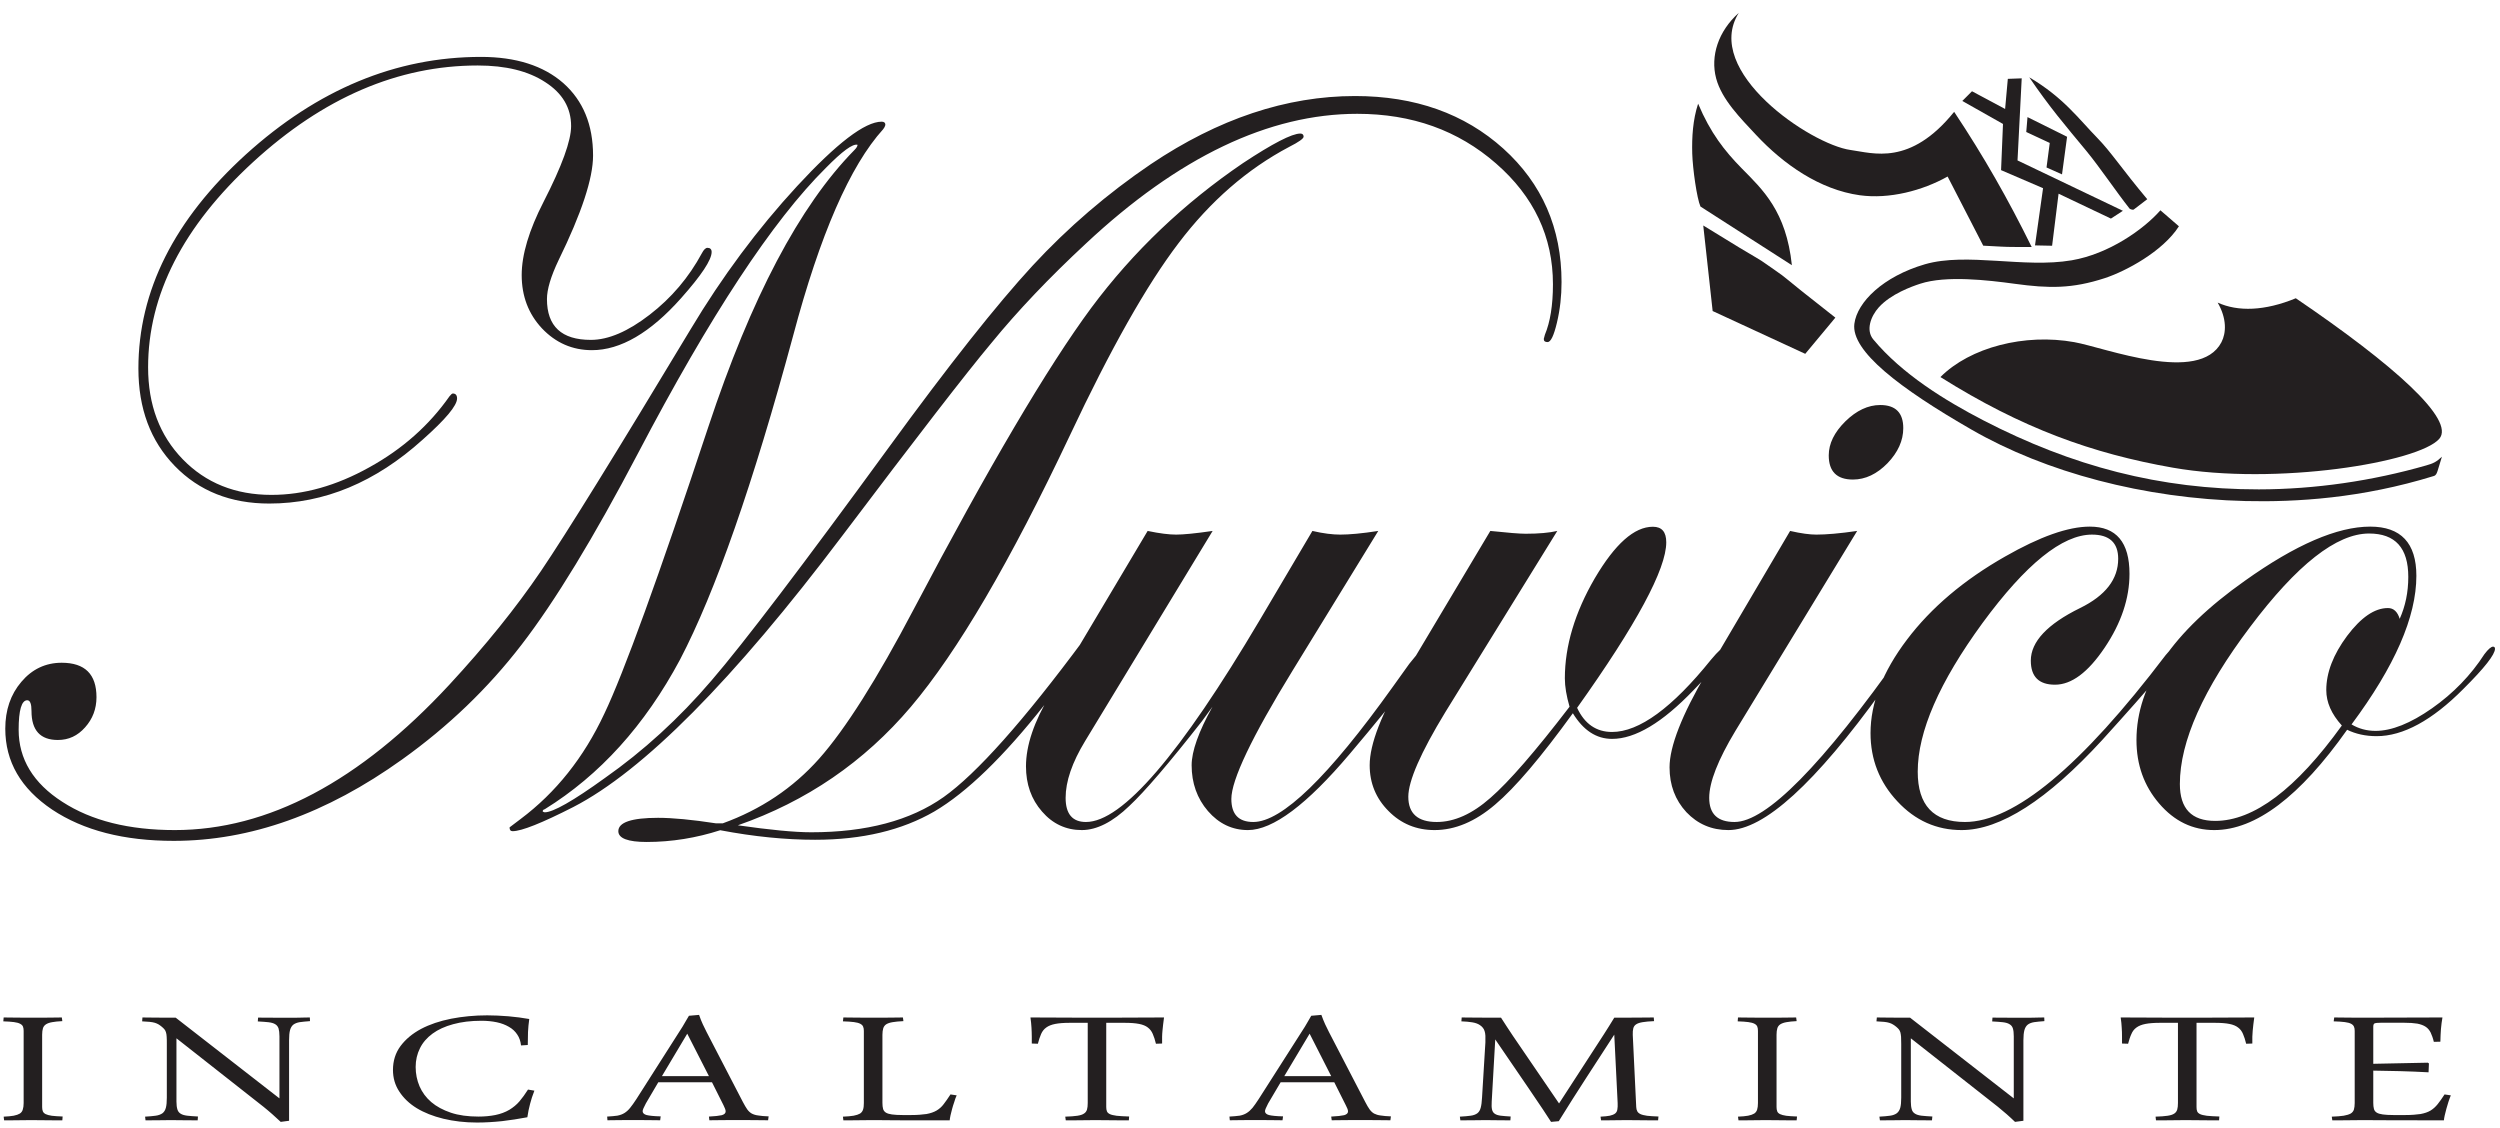
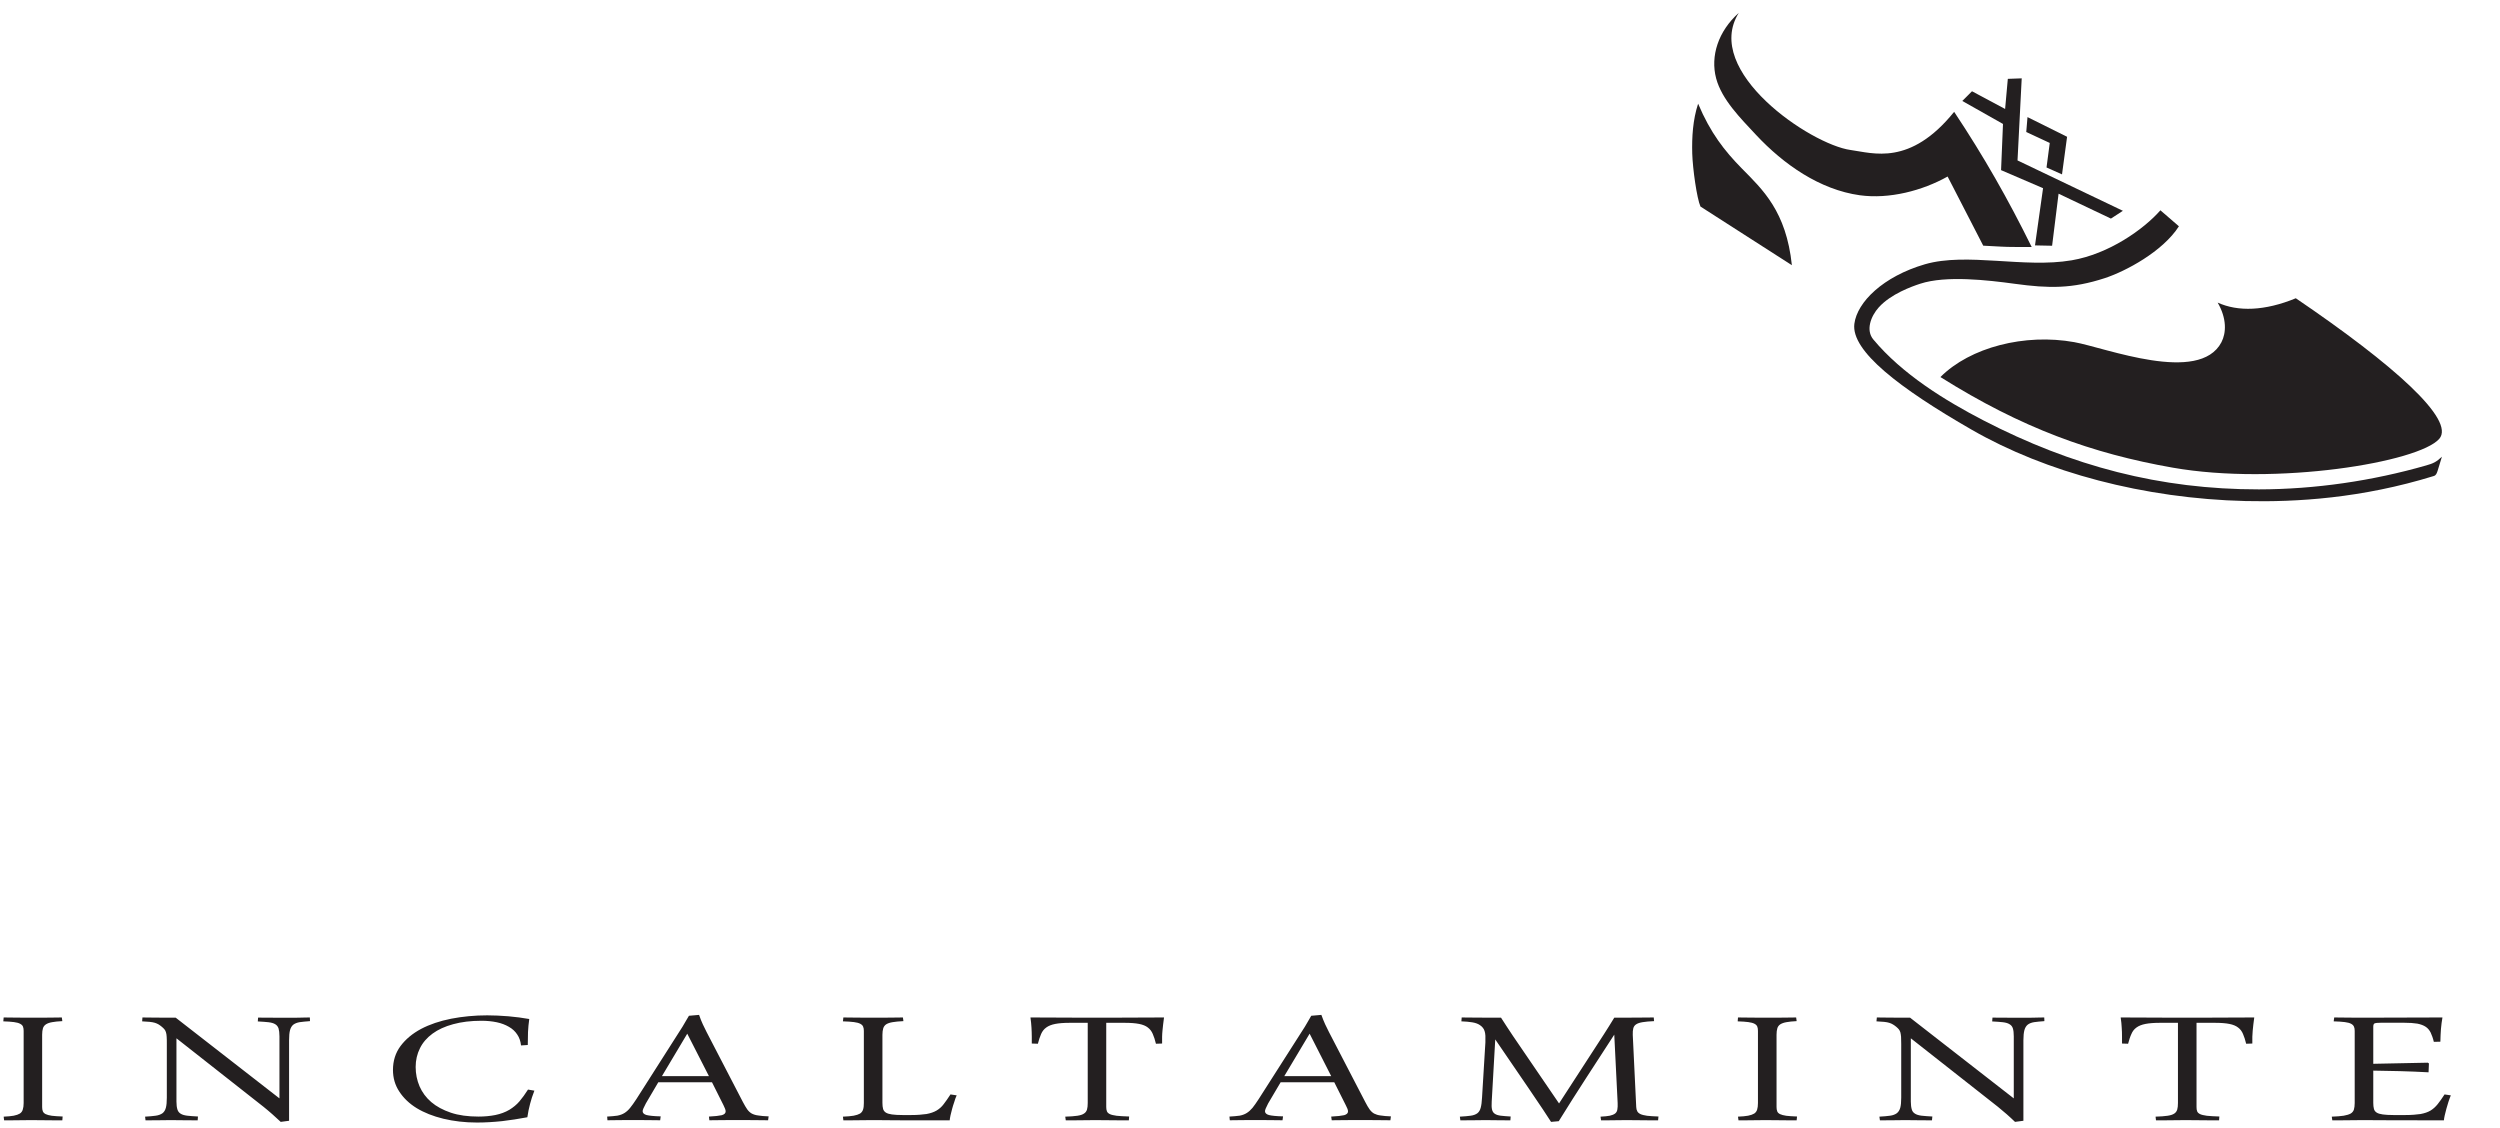
<svg xmlns="http://www.w3.org/2000/svg" width="133pt" height="60pt" viewBox="0 0 133 60" version="1.1">
  <g id="surface1">
-     <path style=" stroke:none;fill-rule:evenodd;fill:rgb(13.699%,12.199%,12.5%);fill-opacity:1;" d="M 90.613 11.996 L 91.113 16.547 L 96.039 18.824 L 97.641 16.898 C 94.246 14.246 95.43 15.074 94.246 14.246 C 93.098 13.445 94.246 14.246 90.613 11.996 " />
    <path style=" stroke:none;fill-rule:evenodd;fill:rgb(13.699%,12.199%,12.5%);fill-opacity:1;" d="M 95.328 14.109 L 90.465 10.988 C 90.273 10.559 90.051 8.98 90.027 8.164 C 90.004 7.297 90.059 6.371 90.34 5.516 C 90.996 7.074 91.746 8.027 92.664 8.961 C 93.773 10.086 95.027 11.238 95.328 14.109 " />
    <path style=" stroke:none;fill-rule:evenodd;fill:rgb(13.699%,12.199%,12.5%);fill-opacity:1;" d="M 103.23 20.059 C 107.562 22.781 111.301 24.125 115.586 24.879 C 121.09 25.848 128.684 24.598 129.77 23.344 C 130.637 22.34 127.359 19.414 122.137 15.867 C 120.488 16.547 119.059 16.59 117.98 16.098 C 118.469 16.945 118.441 17.703 118.18 18.207 C 117 20.461 112.012 18.5 110.355 18.203 C 107.723 17.727 104.812 18.473 103.23 20.059 " />
    <path style=" stroke:none;fill-rule:evenodd;fill:rgb(13.699%,12.199%,12.5%);fill-opacity:1;" d="M 114.934 11.188 L 115.918 12.039 C 115.059 13.383 113.082 14.434 111.973 14.797 C 110.238 15.363 109.008 15.348 107.184 15.098 C 105.746 14.902 103.531 14.645 102.156 15.094 C 101.691 15.246 100.602 15.637 99.957 16.344 C 99.516 16.832 99.254 17.574 99.66 18.059 C 101.191 19.898 103.473 21.305 105.508 22.359 C 110.227 24.801 114.914 26.039 120.172 26.035 C 123.168 26.031 126.215 25.582 129.07 24.762 C 129.449 24.656 129.617 24.574 129.91 24.297 L 129.676 25.062 C 129.633 25.184 129.598 25.289 129.477 25.324 C 125.645 26.508 122.172 26.719 119.465 26.656 C 114.062 26.523 108.844 25.133 104.898 22.863 C 101.039 20.645 98.469 18.668 98.652 17.227 C 98.801 16.066 100.188 14.707 102.406 14.059 C 104.633 13.414 107.676 14.281 110.215 13.848 C 112.188 13.512 114.039 12.207 114.934 11.188 " />
-     <path style=" stroke:none;fill-rule:evenodd;fill:rgb(13.699%,12.199%,12.5%);fill-opacity:1;" d="M 114.234 10.598 L 113.508 11.152 C 113.473 11.176 113.316 11.129 113.293 11.098 C 112.562 10.172 111.73 8.926 110.992 8.027 C 109.855 6.652 109.062 5.734 107.957 4.113 C 109.781 5.191 110.582 6.32 111.59 7.352 C 112.32 8.102 112.887 8.992 114.234 10.598 " />
    <path style=" stroke:none;fill-rule:evenodd;fill:rgb(13.699%,12.199%,12.5%);fill-opacity:1;" d="M 92.504 0.684 C 90.562 3.785 96.32 7.688 98.453 7.98 C 99.641 8.141 101.613 8.855 103.961 5.949 C 105.539 8.324 106.824 10.582 108.086 13.141 C 106.734 13.133 107.172 13.145 106.77 13.133 C 106.359 13.121 106.77 13.133 105.508 13.07 L 103.613 9.391 C 102.277 10.141 100.516 10.605 98.938 10.387 C 96.816 10.09 94.895 8.754 93.418 7.172 C 92.598 6.289 91.598 5.301 91.297 4.164 C 90.988 2.992 91.402 1.668 92.504 0.684 " />
    <path style=" stroke:none;fill-rule:evenodd;fill:rgb(13.699%,12.199%,12.5%);fill-opacity:1;" d="M 107.555 4.168 L 107.332 8.535 L 112.938 11.215 L 112.301 11.629 L 109.516 10.305 L 109.172 13.074 L 108.262 13.055 L 108.691 10.012 L 106.457 9.051 L 106.559 6.594 L 104.395 5.371 L 104.91 4.855 L 106.672 5.797 L 106.816 4.195 L 107.555 4.168 " />
    <path style=" stroke:none;fill-rule:evenodd;fill:rgb(13.699%,12.199%,12.5%);fill-opacity:1;" d="M 107.797 7.023 L 107.863 6.23 L 109.969 7.277 L 109.699 9.277 L 108.875 8.91 L 109.047 7.605 L 107.797 7.023 " />
-     <path style=" stroke:none;fill-rule:nonzero;fill:rgb(13.699%,12.199%,12.5%);fill-opacity:1;" d="M 69.352 7.273 C 69.352 7.371 69.098 7.555 68.582 7.816 C 66.352 8.996 64.395 10.699 62.703 12.93 C 61.008 15.152 59.078 18.57 56.918 23.164 C 53.754 29.863 50.938 34.676 48.457 37.605 C 45.973 40.535 42.906 42.633 39.254 43.906 C 40.949 44.148 42.254 44.277 43.156 44.277 C 46.09 44.277 48.434 43.652 50.199 42.406 C 51.953 41.16 54.445 38.367 57.656 34.031 C 57.863 33.77 58.027 33.633 58.145 33.633 C 58.211 33.652 58.25 33.711 58.25 33.797 C 58.25 33.992 57.355 35.219 55.574 37.488 C 53.383 40.266 51.434 42.152 49.711 43.168 C 47.988 44.168 45.875 44.676 43.363 44.676 C 41.805 44.676 40.121 44.512 38.316 44.168 C 37.043 44.578 35.738 44.793 34.402 44.793 C 33.402 44.793 32.895 44.598 32.895 44.219 C 32.895 43.75 33.594 43.508 35.008 43.508 C 35.785 43.508 36.809 43.605 38.086 43.801 L 38.453 43.801 C 40.469 43.07 42.184 41.93 43.578 40.363 C 44.977 38.785 46.652 36.137 48.609 32.414 C 52.586 24.859 55.738 19.512 58.055 16.379 C 60.297 13.367 62.992 10.809 66.129 8.676 C 67.707 7.633 68.73 7.105 69.176 7.105 C 69.293 7.105 69.352 7.164 69.352 7.273 Z M 83.074 15.004 C 83.074 15.754 82.996 16.465 82.828 17.168 C 82.664 17.859 82.5 18.199 82.332 18.199 C 82.195 18.199 82.129 18.148 82.129 18.031 C 82.148 17.957 82.168 17.879 82.188 17.809 C 82.469 17.137 82.617 16.242 82.617 15.121 C 82.617 12.598 81.602 10.449 79.586 8.695 C 77.57 6.934 75.117 6.055 72.207 6.055 C 67.504 6.055 62.691 8.355 57.766 12.961 C 55.828 14.762 54.152 16.523 52.75 18.238 C 51.395 19.855 48.758 23.273 44.812 28.5 C 39 36.203 34.219 41.016 30.5 42.934 C 28.824 43.789 27.742 44.219 27.273 44.219 C 27.156 44.219 27.109 44.148 27.109 44.016 C 27.121 44.004 27.324 43.848 27.703 43.566 C 29.562 42.172 31.055 40.312 32.152 37.965 C 33.176 35.824 35.027 30.73 37.684 22.707 C 39.953 15.863 42.535 10.953 45.445 7.992 C 45.562 7.875 45.621 7.781 45.621 7.703 C 45.367 7.633 44.812 8.043 43.938 8.93 C 41.102 11.742 37.773 16.805 33.945 24.109 C 31.59 28.598 29.523 31.996 27.742 34.305 C 25.961 36.621 23.848 38.648 21.395 40.402 C 17.363 43.293 13.312 44.734 9.242 44.734 C 6.594 44.734 4.441 44.18 2.773 43.07 C 1.109 41.949 0.281 40.52 0.281 38.766 C 0.281 37.781 0.562 36.945 1.137 36.273 C 1.703 35.602 2.426 35.258 3.281 35.258 C 4.52 35.258 5.133 35.871 5.133 37.09 C 5.133 37.715 4.926 38.25 4.527 38.695 C 4.129 39.145 3.652 39.367 3.078 39.367 C 2.141 39.367 1.676 38.852 1.676 37.832 C 1.676 37.449 1.605 37.254 1.449 37.254 C 1.148 37.254 0.992 37.781 0.992 38.824 C 0.992 40.383 1.773 41.668 3.32 42.66 C 4.867 43.664 6.863 44.16 9.301 44.16 C 14.254 44.16 19.133 41.578 23.906 36.426 C 25.824 34.352 27.449 32.34 28.785 30.371 C 30.117 28.402 32.77 24.117 36.742 17.516 C 38.414 14.723 40.305 12.18 42.406 9.902 C 44.512 7.625 46.012 6.473 46.906 6.473 C 47.035 6.473 47.102 6.531 47.102 6.648 C 47.082 6.727 47.043 6.805 46.984 6.875 C 45.223 8.82 43.625 12.48 42.195 17.859 C 40.062 25.754 38.055 31.5 36.176 35.094 C 34.305 38.59 31.91 41.238 28.98 43.051 C 28.902 43.07 28.871 43.109 28.871 43.168 C 28.891 43.188 28.922 43.207 28.98 43.215 C 29.418 43.215 30.488 42.613 32.172 41.395 C 34.227 39.953 36.129 38.219 37.852 36.203 C 39.586 34.188 42.719 30.059 47.266 23.828 C 50.48 19.414 53.043 16.184 54.93 14.137 C 56.82 12.094 58.922 10.293 61.223 8.734 C 64.816 6.32 68.438 5.109 72.09 5.109 C 75.281 5.109 77.91 6.047 79.977 7.906 C 82.039 9.766 83.074 12.141 83.074 15.004 Z M 37.859 13.406 C 37.859 13.828 37.316 14.645 36.234 15.863 C 34.598 17.703 33.012 18.629 31.492 18.629 C 30.449 18.629 29.562 18.238 28.832 17.469 C 28.113 16.699 27.754 15.754 27.754 14.633 C 27.754 13.555 28.141 12.25 28.922 10.73 C 29.895 8.832 30.383 7.488 30.383 6.707 C 30.383 5.734 29.922 4.957 29.008 4.371 C 28.102 3.777 26.906 3.484 25.414 3.484 C 21.18 3.484 17.195 5.199 13.469 8.617 C 9.738 12.043 7.879 15.688 7.879 19.543 C 7.879 21.539 8.492 23.164 9.719 24.43 C 10.945 25.695 12.523 26.328 14.441 26.328 C 16.156 26.328 17.887 25.844 19.652 24.859 C 21.414 23.887 22.836 22.621 23.914 21.082 C 23.992 20.984 24.051 20.934 24.09 20.934 C 24.238 20.934 24.316 21.023 24.316 21.199 C 24.316 21.578 23.703 22.309 22.484 23.391 C 19.973 25.656 17.254 26.789 14.324 26.789 C 12.27 26.789 10.594 26.125 9.301 24.793 C 8.004 23.457 7.363 21.734 7.363 19.602 C 7.363 15.473 9.27 11.684 13.078 8.219 C 16.895 4.762 21.062 3.027 25.59 3.027 C 27.449 3.027 28.91 3.496 29.965 4.418 C 31.023 5.355 31.551 6.641 31.551 8.277 C 31.551 9.492 30.938 11.344 29.719 13.836 C 29.301 14.711 29.098 15.402 29.098 15.91 C 29.098 17.359 29.875 18.082 31.434 18.082 C 32.367 18.082 33.41 17.633 34.559 16.746 C 35.719 15.852 36.645 14.762 37.344 13.465 C 37.441 13.281 37.539 13.184 37.637 13.184 C 37.781 13.184 37.859 13.262 37.859 13.406 Z M 75.945 34.566 C 75.945 35.008 74.562 36.855 71.805 40.109 C 69.527 42.805 67.715 44.16 66.391 44.16 C 65.555 44.16 64.844 43.82 64.262 43.148 C 63.684 42.477 63.395 41.656 63.395 40.711 C 63.395 39.973 63.762 38.93 64.504 37.598 L 63.938 38.375 C 62.184 40.613 60.898 42.113 60.082 42.875 C 59.195 43.73 58.348 44.16 57.551 44.16 C 56.711 44.16 56 43.828 55.438 43.176 C 54.863 42.523 54.582 41.715 54.582 40.77 C 54.582 39.66 55.008 38.395 55.863 36.973 L 61.055 28.246 C 61.707 28.383 62.203 28.441 62.574 28.441 C 62.934 28.441 63.578 28.383 64.512 28.246 L 57.727 39.426 C 57.035 40.566 56.691 41.57 56.691 42.445 C 56.691 43.305 57.055 43.73 57.773 43.73 C 59.703 43.73 62.781 40.148 67.023 32.98 L 69.82 28.246 C 70.402 28.383 70.902 28.441 71.301 28.441 C 71.777 28.441 72.449 28.383 73.324 28.246 L 68.758 35.688 C 66.586 39.223 65.508 41.5 65.508 42.504 C 65.508 43.324 65.895 43.73 66.676 43.73 C 68.195 43.73 70.668 41.336 74.094 36.543 L 74.973 35.316 L 75.488 34.684 C 75.586 34.5 75.684 34.402 75.781 34.402 C 75.887 34.402 75.945 34.461 75.945 34.566 Z M 91.887 34.52 C 91.887 34.754 91.293 35.484 90.094 36.719 C 88.438 38.445 86.996 39.309 85.762 39.309 C 84.922 39.309 84.23 38.852 83.676 37.945 C 81.98 40.285 80.609 41.902 79.539 42.805 C 78.477 43.711 77.406 44.16 76.316 44.16 C 75.352 44.16 74.531 43.82 73.871 43.148 C 73.199 42.477 72.867 41.656 72.867 40.711 C 72.867 39.582 73.5 37.957 74.777 35.805 L 79.285 28.246 C 80.219 28.344 80.844 28.395 81.164 28.395 C 81.867 28.395 82.43 28.344 82.848 28.246 L 76.891 37.887 C 75.574 40.051 74.922 41.551 74.922 42.387 C 74.922 43.281 75.43 43.73 76.434 43.73 C 77.367 43.73 78.32 43.305 79.293 42.445 C 80.277 41.59 81.68 39.973 83.5 37.598 C 83.336 37.031 83.25 36.527 83.25 36.086 C 83.25 34.363 83.785 32.582 84.844 30.762 C 85.918 28.941 86.938 28.023 87.934 28.023 C 88.41 28.023 88.645 28.297 88.645 28.852 C 88.645 30.273 87.066 33.215 83.902 37.656 C 84.301 38.512 84.922 38.941 85.762 38.941 C 87.203 38.941 88.965 37.656 91.027 35.094 C 91.41 34.637 91.66 34.41 91.777 34.41 C 91.848 34.41 91.887 34.453 91.887 34.52 Z M 101.254 22.777 C 101.254 23.438 100.973 24.062 100.414 24.645 C 99.852 25.219 99.238 25.512 98.574 25.512 C 97.719 25.512 97.289 25.082 97.289 24.227 C 97.289 23.602 97.582 23 98.176 22.414 C 98.762 21.84 99.383 21.547 100.027 21.547 C 100.844 21.547 101.254 21.957 101.254 22.777 Z M 101.652 34.566 C 101.633 34.625 101.535 34.781 101.371 35.027 L 100.145 36.711 C 96.57 41.676 93.844 44.16 91.953 44.16 C 91.059 44.16 90.316 43.84 89.715 43.207 C 89.121 42.562 88.82 41.773 88.82 40.82 C 88.82 39.719 89.469 38.043 90.785 35.805 L 95.234 28.246 C 95.828 28.383 96.289 28.441 96.629 28.441 C 97.145 28.441 97.863 28.383 98.801 28.246 L 92.324 38.883 C 91.398 40.422 90.93 41.609 90.93 42.445 C 90.93 43.305 91.379 43.73 92.277 43.73 C 93.961 43.73 96.941 40.711 101.195 34.684 C 101.293 34.5 101.391 34.402 101.488 34.402 C 101.594 34.402 101.652 34.461 101.652 34.566 Z M 115.859 34.566 C 115.859 34.82 114.516 36.418 111.84 39.367 C 108.906 42.562 106.414 44.16 104.359 44.16 C 103.027 44.16 101.887 43.652 100.941 42.633 C 99.988 41.617 99.512 40.402 99.512 39 C 99.512 37.402 100.152 35.746 101.449 34.031 C 102.742 32.32 104.488 30.848 106.668 29.609 C 108.52 28.551 110.02 28.016 111.176 28.016 C 112.59 28.016 113.289 28.852 113.289 30.527 C 113.289 31.832 112.852 33.145 111.965 34.461 C 111.078 35.777 110.203 36.426 109.324 36.426 C 108.469 36.426 108.039 36 108.039 35.145 C 108.039 34.141 108.918 33.203 110.66 32.348 C 112.016 31.684 112.688 30.809 112.688 29.727 C 112.688 28.871 112.219 28.441 111.293 28.441 C 109.715 28.441 107.77 30.012 105.469 33.145 C 103.172 36.293 102.023 38.922 102.023 41.055 C 102.023 42.836 102.859 43.73 104.535 43.73 C 107.156 43.73 110.719 40.77 115.207 34.859 C 115.449 34.559 115.637 34.402 115.754 34.402 C 115.82 34.422 115.859 34.48 115.859 34.566 Z M 132.734 34.512 C 132.734 34.82 132.18 35.531 131.051 36.652 C 129.387 38.328 127.84 39.164 126.438 39.164 C 125.844 39.164 125.324 39.047 124.867 38.824 C 122.355 42.379 120 44.16 117.797 44.16 C 116.648 44.16 115.676 43.691 114.867 42.746 C 114.059 41.805 113.66 40.684 113.66 39.367 C 113.66 36.438 115.578 33.613 119.426 30.898 C 122.121 28.977 124.344 28.016 126.094 28.016 C 127.73 28.016 128.551 28.891 128.551 30.633 C 128.551 32.824 127.398 35.453 125.102 38.539 C 125.48 38.766 125.91 38.883 126.379 38.883 C 127.234 38.883 128.238 38.484 129.379 37.684 C 130.516 36.887 131.449 35.922 132.172 34.801 C 132.375 34.531 132.531 34.402 132.629 34.402 C 132.695 34.402 132.734 34.441 132.734 34.512 Z M 128.121 30.691 C 128.121 29.152 127.43 28.383 126.035 28.383 C 124.305 28.383 122.199 30.039 119.707 33.352 C 117.215 36.652 115.969 39.445 115.969 41.707 C 115.969 43.02 116.59 43.672 117.848 43.672 C 119.902 43.672 122.152 41.977 124.586 38.598 C 124.031 37.984 123.758 37.363 123.758 36.711 C 123.758 35.785 124.129 34.82 124.867 33.828 C 125.609 32.844 126.328 32.348 127.039 32.348 C 127.34 32.348 127.547 32.543 127.664 32.922 C 127.965 32.25 128.121 31.512 128.121 30.691 " />
    <path style=" stroke:none;fill-rule:nonzero;fill:rgb(13.699%,12.199%,12.5%);fill-opacity:1;" d="M 0.195 59.406 C 0.414 59.398 0.594 59.379 0.73 59.355 C 0.871 59.328 0.977 59.289 1.055 59.242 C 1.133 59.191 1.188 59.117 1.211 59.031 C 1.242 58.941 1.258 58.824 1.258 58.68 L 1.258 54.844 C 1.258 54.75 1.246 54.676 1.223 54.617 C 1.199 54.555 1.148 54.504 1.07 54.465 C 0.996 54.422 0.883 54.395 0.742 54.375 C 0.598 54.355 0.41 54.344 0.176 54.336 L 0.195 54.129 C 0.285 54.129 0.395 54.133 0.527 54.133 C 0.66 54.137 0.801 54.137 0.949 54.137 C 1.102 54.137 1.258 54.137 1.414 54.141 C 1.574 54.141 1.719 54.141 1.855 54.141 C 1.965 54.141 2.09 54.141 2.223 54.141 C 2.355 54.137 2.488 54.137 2.621 54.137 C 2.754 54.137 2.875 54.137 2.992 54.133 C 3.109 54.133 3.211 54.129 3.289 54.129 L 3.316 54.324 C 3.094 54.336 2.91 54.352 2.777 54.379 C 2.637 54.402 2.531 54.441 2.449 54.492 C 2.371 54.543 2.312 54.613 2.285 54.703 C 2.258 54.793 2.242 54.906 2.242 55.047 L 2.242 58.891 C 2.242 58.98 2.254 59.059 2.277 59.117 C 2.301 59.18 2.352 59.23 2.426 59.27 C 2.504 59.309 2.613 59.336 2.758 59.359 C 2.902 59.375 3.094 59.391 3.332 59.398 L 3.316 59.602 C 3.223 59.602 3.109 59.602 2.977 59.602 C 2.84 59.598 2.695 59.598 2.543 59.598 C 2.395 59.598 2.242 59.598 2.09 59.594 C 1.934 59.594 1.789 59.59 1.652 59.59 C 1.539 59.59 1.414 59.594 1.281 59.594 C 1.152 59.598 1.02 59.598 0.887 59.598 C 0.754 59.598 0.633 59.598 0.516 59.602 C 0.398 59.602 0.297 59.602 0.219 59.602 Z M 14.934 59.684 C 14.785 59.543 14.637 59.406 14.488 59.277 C 14.34 59.145 14.18 59.012 14.016 58.879 L 9.387 55.238 L 9.387 58.605 C 9.387 58.781 9.406 58.922 9.438 59.023 C 9.469 59.125 9.527 59.199 9.613 59.25 C 9.699 59.305 9.812 59.336 9.961 59.355 C 10.105 59.371 10.297 59.387 10.531 59.398 L 10.516 59.602 C 10.332 59.602 10.113 59.602 9.867 59.598 C 9.617 59.594 9.355 59.59 9.082 59.59 C 8.863 59.59 8.637 59.594 8.398 59.598 C 8.16 59.602 7.941 59.602 7.742 59.602 L 7.719 59.406 C 7.945 59.395 8.137 59.375 8.285 59.355 C 8.43 59.336 8.551 59.289 8.641 59.227 C 8.727 59.16 8.789 59.066 8.824 58.934 C 8.859 58.805 8.875 58.629 8.875 58.398 L 8.875 55.543 C 8.875 55.383 8.875 55.258 8.867 55.156 C 8.863 55.059 8.848 54.977 8.828 54.914 C 8.809 54.852 8.781 54.797 8.746 54.758 C 8.711 54.715 8.664 54.672 8.609 54.625 C 8.551 54.578 8.496 54.535 8.438 54.5 C 8.383 54.465 8.312 54.438 8.242 54.414 C 8.168 54.391 8.074 54.375 7.965 54.363 C 7.855 54.352 7.723 54.344 7.562 54.336 L 7.578 54.129 C 7.648 54.129 7.75 54.133 7.883 54.133 C 8.02 54.137 8.168 54.137 8.336 54.137 C 8.5 54.137 8.672 54.137 8.852 54.141 C 9.027 54.141 9.191 54.141 9.348 54.141 L 14.867 58.434 L 14.867 55.133 C 14.867 54.953 14.848 54.816 14.82 54.715 C 14.785 54.613 14.727 54.539 14.641 54.488 C 14.555 54.434 14.438 54.402 14.289 54.383 C 14.141 54.367 13.949 54.352 13.715 54.34 L 13.73 54.137 C 13.914 54.137 14.133 54.137 14.387 54.141 C 14.637 54.145 14.898 54.145 15.172 54.145 C 15.281 54.145 15.395 54.145 15.516 54.145 C 15.637 54.145 15.758 54.141 15.871 54.141 C 15.988 54.137 16.102 54.137 16.207 54.133 C 16.312 54.133 16.406 54.129 16.484 54.129 L 16.492 54.324 C 16.273 54.34 16.09 54.359 15.945 54.379 C 15.805 54.402 15.688 54.449 15.605 54.512 C 15.523 54.578 15.465 54.676 15.43 54.801 C 15.395 54.934 15.379 55.109 15.379 55.34 L 15.379 59.625 Z M 22.113 56.762 C 22.113 57.129 22.184 57.473 22.32 57.793 C 22.461 58.113 22.664 58.391 22.941 58.629 C 23.219 58.867 23.57 59.055 23.984 59.195 C 24.402 59.336 24.895 59.402 25.461 59.402 C 25.773 59.402 26.066 59.375 26.348 59.32 C 26.633 59.262 26.883 59.168 27.102 59.039 C 27.305 58.914 27.484 58.77 27.637 58.59 C 27.785 58.414 27.938 58.207 28.09 57.965 L 28.43 58.023 C 28.332 58.273 28.254 58.508 28.199 58.73 C 28.141 58.949 28.09 59.188 28.055 59.438 C 27.598 59.523 27.152 59.594 26.707 59.645 C 26.266 59.691 25.82 59.719 25.375 59.719 C 24.73 59.719 24.133 59.648 23.586 59.516 C 23.039 59.383 22.566 59.195 22.168 58.953 C 21.773 58.711 21.465 58.414 21.242 58.07 C 21.016 57.73 20.906 57.344 20.906 56.922 C 20.906 56.438 21.039 56.012 21.309 55.648 C 21.578 55.289 21.941 54.984 22.402 54.738 C 22.863 54.496 23.395 54.316 24.004 54.195 C 24.609 54.078 25.25 54.016 25.922 54.016 C 26.273 54.016 26.648 54.035 27.047 54.066 C 27.441 54.102 27.812 54.148 28.156 54.211 C 28.121 54.453 28.102 54.684 28.09 54.902 C 28.082 55.121 28.078 55.352 28.078 55.594 L 27.719 55.617 C 27.695 55.395 27.629 55.199 27.516 55.035 C 27.406 54.867 27.258 54.73 27.07 54.625 C 26.883 54.516 26.668 54.434 26.422 54.383 C 26.176 54.332 25.906 54.305 25.617 54.305 C 25.043 54.305 24.543 54.367 24.105 54.488 C 23.672 54.605 23.305 54.773 23.012 54.988 C 22.719 55.203 22.492 55.461 22.344 55.762 C 22.191 56.066 22.113 56.398 22.113 56.762 Z M 37.879 57.578 L 35.02 57.578 L 34.359 58.703 C 34.242 58.918 34.188 59.055 34.188 59.113 C 34.188 59.211 34.258 59.281 34.398 59.32 C 34.535 59.355 34.789 59.383 35.148 59.391 L 35.121 59.598 C 34.91 59.598 34.672 59.594 34.41 59.59 C 34.148 59.586 33.887 59.586 33.629 59.586 C 33.418 59.586 33.199 59.586 32.973 59.59 C 32.746 59.594 32.527 59.598 32.316 59.598 L 32.301 59.402 C 32.523 59.391 32.707 59.371 32.848 59.352 C 32.992 59.324 33.117 59.277 33.223 59.211 C 33.328 59.145 33.43 59.055 33.523 58.938 C 33.617 58.824 33.727 58.668 33.855 58.473 L 36.312 54.617 C 36.383 54.5 36.441 54.402 36.488 54.316 C 36.539 54.23 36.594 54.137 36.652 54.039 L 37.191 53.992 C 37.254 54.176 37.32 54.344 37.391 54.496 C 37.461 54.645 37.531 54.785 37.594 54.91 L 39.523 58.629 C 39.609 58.793 39.688 58.926 39.754 59.02 C 39.824 59.117 39.906 59.191 39.996 59.242 C 40.086 59.289 40.203 59.328 40.344 59.344 C 40.484 59.367 40.664 59.383 40.891 59.391 L 40.863 59.598 C 40.621 59.598 40.359 59.594 40.07 59.59 C 39.777 59.586 39.488 59.586 39.199 59.586 C 38.961 59.586 38.715 59.586 38.469 59.59 C 38.223 59.594 37.98 59.598 37.738 59.598 L 37.715 59.402 C 38.031 59.387 38.262 59.359 38.398 59.328 C 38.535 59.289 38.605 59.223 38.605 59.125 C 38.605 59.082 38.594 59.035 38.57 58.977 C 38.547 58.922 38.52 58.863 38.488 58.793 Z M 35.215 57.25 L 37.715 57.25 L 36.562 54.992 Z M 48.062 54.324 C 47.828 54.336 47.637 54.352 47.488 54.379 C 47.344 54.402 47.23 54.441 47.148 54.492 C 47.07 54.543 47.016 54.617 46.988 54.707 C 46.961 54.797 46.945 54.914 46.945 55.055 L 46.945 58.672 C 46.945 58.801 46.957 58.91 46.98 58.992 C 47 59.074 47.055 59.141 47.129 59.191 C 47.207 59.238 47.312 59.27 47.453 59.289 C 47.594 59.309 47.781 59.32 48.016 59.32 L 48.473 59.32 C 48.805 59.32 49.074 59.297 49.289 59.266 C 49.5 59.227 49.676 59.168 49.824 59.082 C 49.969 58.996 50.098 58.883 50.203 58.742 C 50.312 58.602 50.434 58.426 50.566 58.223 L 50.895 58.273 C 50.844 58.383 50.801 58.504 50.766 58.629 C 50.723 58.75 50.684 58.875 50.652 58.996 C 50.617 59.121 50.59 59.234 50.566 59.34 C 50.543 59.445 50.531 59.535 50.523 59.602 L 49.219 59.602 C 48.84 59.602 48.516 59.602 48.238 59.602 C 47.969 59.598 47.73 59.598 47.535 59.598 C 47.344 59.598 47.172 59.598 47.031 59.594 C 46.887 59.594 46.762 59.59 46.652 59.59 L 46.352 59.59 C 46.238 59.59 46.113 59.594 45.977 59.594 C 45.84 59.598 45.699 59.598 45.562 59.598 C 45.426 59.598 45.297 59.598 45.172 59.602 C 45.051 59.602 44.949 59.602 44.867 59.602 L 44.844 59.406 C 45.078 59.398 45.266 59.379 45.414 59.355 C 45.559 59.328 45.672 59.289 45.754 59.242 C 45.832 59.191 45.887 59.117 45.914 59.031 C 45.945 58.941 45.957 58.824 45.957 58.68 L 45.957 54.844 C 45.957 54.75 45.945 54.676 45.918 54.617 C 45.895 54.555 45.84 54.504 45.766 54.465 C 45.688 54.422 45.578 54.395 45.43 54.375 C 45.285 54.355 45.09 54.344 44.844 54.336 L 44.867 54.129 C 44.961 54.129 45.074 54.133 45.207 54.133 C 45.344 54.137 45.488 54.137 45.641 54.137 C 45.793 54.137 45.953 54.137 46.113 54.141 C 46.273 54.141 46.422 54.141 46.559 54.141 C 46.668 54.141 46.789 54.141 46.926 54.141 C 47.066 54.137 47.203 54.137 47.34 54.137 C 47.477 54.137 47.605 54.137 47.73 54.133 C 47.852 54.133 47.957 54.129 48.035 54.129 Z M 58.355 54.141 C 58.551 54.141 58.781 54.141 59.055 54.141 C 59.328 54.137 59.617 54.137 59.926 54.137 C 60.242 54.137 60.566 54.137 60.902 54.133 C 61.242 54.133 61.582 54.129 61.926 54.129 C 61.906 54.262 61.895 54.387 61.879 54.496 C 61.863 54.609 61.852 54.719 61.844 54.828 C 61.832 54.938 61.828 55.047 61.824 55.156 C 61.824 55.266 61.824 55.387 61.824 55.516 L 61.496 55.527 C 61.445 55.32 61.391 55.148 61.328 55.008 C 61.27 54.867 61.18 54.75 61.066 54.664 C 60.953 54.574 60.797 54.512 60.605 54.473 C 60.406 54.434 60.152 54.414 59.832 54.414 L 58.852 54.414 L 58.852 58.891 C 58.852 58.98 58.863 59.059 58.887 59.117 C 58.91 59.18 58.961 59.23 59.043 59.27 C 59.121 59.309 59.246 59.336 59.406 59.359 C 59.57 59.375 59.793 59.391 60.07 59.398 L 60.055 59.602 C 59.934 59.602 59.797 59.602 59.645 59.602 C 59.492 59.598 59.34 59.598 59.18 59.598 C 59.02 59.598 58.859 59.598 58.703 59.594 C 58.543 59.594 58.398 59.59 58.262 59.59 C 58.148 59.59 58.023 59.594 57.891 59.594 C 57.754 59.598 57.617 59.598 57.48 59.598 C 57.344 59.598 57.207 59.598 57.07 59.602 C 56.93 59.602 56.809 59.602 56.699 59.602 L 56.672 59.406 C 56.938 59.398 57.148 59.383 57.309 59.359 C 57.469 59.336 57.59 59.297 57.668 59.242 C 57.75 59.191 57.801 59.117 57.828 59.031 C 57.855 58.941 57.867 58.824 57.867 58.68 L 57.867 54.414 L 56.914 54.414 C 56.594 54.414 56.336 54.434 56.137 54.473 C 55.941 54.512 55.781 54.574 55.66 54.664 C 55.539 54.75 55.449 54.867 55.387 55.008 C 55.324 55.148 55.27 55.32 55.215 55.527 L 54.891 55.516 L 54.891 55.156 C 54.891 54.984 54.883 54.82 54.875 54.668 C 54.867 54.512 54.848 54.332 54.82 54.129 C 55.164 54.129 55.504 54.133 55.832 54.133 C 56.164 54.137 56.484 54.137 56.793 54.137 C 57.105 54.137 57.391 54.137 57.656 54.141 C 57.922 54.141 58.156 54.141 58.355 54.141 Z M 70.984 57.578 L 68.129 57.578 L 67.465 58.703 C 67.352 58.918 67.297 59.055 67.297 59.113 C 67.297 59.211 67.367 59.281 67.508 59.32 C 67.645 59.355 67.895 59.383 68.258 59.391 L 68.23 59.598 C 68.02 59.598 67.781 59.594 67.52 59.59 C 67.254 59.586 66.992 59.586 66.734 59.586 C 66.527 59.586 66.305 59.586 66.082 59.59 C 65.855 59.594 65.637 59.598 65.426 59.598 L 65.406 59.402 C 65.629 59.391 65.812 59.371 65.957 59.352 C 66.102 59.324 66.223 59.277 66.328 59.211 C 66.434 59.145 66.535 59.055 66.633 58.938 C 66.723 58.824 66.836 58.668 66.961 58.473 L 69.422 54.617 C 69.492 54.5 69.551 54.402 69.598 54.316 C 69.648 54.23 69.699 54.137 69.758 54.039 L 70.297 53.992 C 70.363 54.176 70.43 54.344 70.5 54.496 C 70.57 54.645 70.637 54.785 70.703 54.91 L 72.633 58.629 C 72.715 58.793 72.797 58.926 72.863 59.02 C 72.934 59.117 73.012 59.191 73.102 59.242 C 73.195 59.289 73.312 59.328 73.453 59.344 C 73.594 59.367 73.773 59.383 73.996 59.391 L 73.969 59.598 C 73.73 59.598 73.465 59.594 73.176 59.59 C 72.887 59.586 72.598 59.586 72.305 59.586 C 72.066 59.586 71.824 59.586 71.578 59.59 C 71.332 59.594 71.09 59.598 70.848 59.598 L 70.82 59.402 C 71.141 59.387 71.371 59.359 71.508 59.328 C 71.645 59.289 71.715 59.223 71.715 59.125 C 71.715 59.082 71.703 59.035 71.68 58.977 C 71.656 58.922 71.629 58.863 71.594 58.793 Z M 68.324 57.25 L 70.82 57.25 L 69.672 54.992 Z M 77.762 54.129 C 77.832 54.129 77.949 54.133 78.117 54.133 C 78.285 54.137 78.473 54.137 78.68 54.137 C 78.883 54.137 79.094 54.137 79.305 54.141 C 79.516 54.141 79.703 54.141 79.855 54.141 C 79.961 54.305 80.062 54.465 80.168 54.625 C 80.273 54.785 80.379 54.945 80.488 55.109 L 82.941 58.703 L 85.32 55.035 C 85.418 54.887 85.512 54.738 85.602 54.59 C 85.695 54.438 85.785 54.289 85.879 54.141 C 85.984 54.141 86.141 54.141 86.348 54.141 C 86.547 54.137 86.758 54.137 86.969 54.137 C 87.184 54.137 87.391 54.137 87.578 54.133 C 87.766 54.133 87.902 54.129 87.98 54.129 L 87.996 54.324 C 87.746 54.336 87.543 54.352 87.391 54.379 C 87.242 54.402 87.125 54.441 87.047 54.492 C 86.965 54.543 86.914 54.617 86.891 54.707 C 86.867 54.797 86.859 54.914 86.863 55.055 L 87.047 58.891 C 87.051 58.98 87.07 59.059 87.102 59.117 C 87.133 59.18 87.191 59.23 87.273 59.27 C 87.355 59.309 87.473 59.336 87.625 59.359 C 87.777 59.375 87.977 59.391 88.23 59.398 L 88.211 59.602 C 88.109 59.602 87.988 59.602 87.852 59.602 C 87.715 59.598 87.566 59.598 87.414 59.598 C 87.266 59.598 87.113 59.598 86.957 59.594 C 86.805 59.594 86.66 59.59 86.523 59.59 C 86.406 59.59 86.289 59.594 86.164 59.594 C 86.043 59.598 85.922 59.598 85.801 59.598 C 85.68 59.598 85.566 59.598 85.461 59.602 C 85.352 59.602 85.254 59.602 85.176 59.602 L 85.148 59.406 C 85.352 59.398 85.52 59.379 85.645 59.355 C 85.766 59.328 85.859 59.289 85.926 59.238 C 85.992 59.184 86.031 59.113 86.043 59.023 C 86.059 58.934 86.066 58.82 86.059 58.68 L 85.879 55.043 C 85.375 55.812 84.879 56.578 84.391 57.336 C 83.902 58.094 83.41 58.863 82.926 59.648 L 82.516 59.684 C 82.348 59.41 81.949 58.82 81.324 57.898 C 80.695 56.977 80.102 56.113 79.547 55.297 L 79.359 58.605 C 79.348 58.781 79.352 58.922 79.375 59.023 C 79.398 59.125 79.445 59.199 79.52 59.25 C 79.594 59.305 79.703 59.336 79.84 59.355 C 79.977 59.371 80.152 59.387 80.367 59.398 L 80.352 59.602 C 80.168 59.602 79.973 59.602 79.762 59.598 C 79.551 59.594 79.305 59.59 79.031 59.59 C 78.812 59.59 78.586 59.594 78.348 59.598 C 78.109 59.602 77.895 59.602 77.691 59.602 L 77.664 59.406 C 77.902 59.395 78.094 59.375 78.242 59.355 C 78.391 59.336 78.508 59.289 78.594 59.227 C 78.68 59.16 78.738 59.066 78.773 58.934 C 78.809 58.805 78.832 58.629 78.844 58.398 L 79.023 55.453 C 79.027 55.316 79.027 55.199 79.023 55.102 C 79.016 55.004 79.004 54.922 78.98 54.852 C 78.957 54.781 78.926 54.719 78.883 54.672 C 78.844 54.621 78.793 54.578 78.73 54.535 C 78.625 54.461 78.484 54.414 78.32 54.387 C 78.152 54.359 77.961 54.344 77.746 54.336 Z M 92.461 59.406 C 92.684 59.398 92.863 59.379 93 59.355 C 93.137 59.328 93.246 59.289 93.324 59.242 C 93.402 59.191 93.453 59.117 93.48 59.031 C 93.508 58.941 93.523 58.824 93.523 58.68 L 93.523 54.844 C 93.523 54.75 93.512 54.676 93.488 54.617 C 93.465 54.555 93.414 54.504 93.34 54.465 C 93.262 54.422 93.152 54.395 93.008 54.375 C 92.863 54.355 92.68 54.344 92.445 54.336 L 92.461 54.129 C 92.551 54.129 92.664 54.133 92.793 54.133 C 92.926 54.137 93.066 54.137 93.219 54.137 C 93.367 54.137 93.523 54.137 93.684 54.141 C 93.84 54.141 93.988 54.141 94.125 54.141 C 94.234 54.141 94.355 54.141 94.492 54.141 C 94.621 54.137 94.758 54.137 94.891 54.137 C 95.02 54.137 95.145 54.137 95.262 54.133 C 95.379 54.133 95.477 54.129 95.555 54.129 L 95.582 54.324 C 95.359 54.336 95.18 54.352 95.043 54.379 C 94.906 54.402 94.797 54.441 94.715 54.492 C 94.637 54.543 94.582 54.613 94.555 54.703 C 94.527 54.793 94.512 54.906 94.512 55.047 L 94.512 58.891 C 94.512 58.98 94.523 59.059 94.547 59.117 C 94.566 59.18 94.617 59.23 94.695 59.27 C 94.773 59.309 94.883 59.336 95.027 59.359 C 95.168 59.375 95.359 59.391 95.602 59.398 L 95.582 59.602 C 95.492 59.602 95.379 59.602 95.242 59.602 C 95.109 59.598 94.965 59.598 94.809 59.598 C 94.664 59.598 94.512 59.598 94.355 59.594 C 94.199 59.594 94.059 59.59 93.918 59.59 C 93.805 59.59 93.684 59.594 93.551 59.594 C 93.418 59.598 93.285 59.598 93.156 59.598 C 93.023 59.598 92.902 59.598 92.781 59.602 C 92.664 59.602 92.566 59.602 92.488 59.602 Z M 107.199 59.684 C 107.051 59.543 106.906 59.406 106.758 59.277 C 106.605 59.145 106.449 59.012 106.285 58.879 L 101.656 55.238 L 101.656 58.605 C 101.656 58.781 101.676 58.922 101.707 59.023 C 101.734 59.125 101.797 59.199 101.883 59.25 C 101.969 59.305 102.082 59.336 102.227 59.355 C 102.375 59.371 102.566 59.387 102.801 59.398 L 102.781 59.602 C 102.602 59.602 102.383 59.602 102.133 59.598 C 101.887 59.594 101.625 59.59 101.352 59.59 C 101.133 59.59 100.902 59.594 100.668 59.598 C 100.43 59.602 100.211 59.602 100.012 59.602 L 99.984 59.406 C 100.215 59.395 100.402 59.375 100.555 59.355 C 100.699 59.336 100.82 59.289 100.906 59.227 C 100.996 59.16 101.055 59.066 101.094 58.934 C 101.129 58.805 101.145 58.629 101.145 58.398 L 101.145 55.543 C 101.145 55.383 101.141 55.258 101.137 55.156 C 101.129 55.059 101.113 54.977 101.098 54.914 C 101.078 54.852 101.047 54.797 101.016 54.758 C 100.98 54.715 100.934 54.672 100.879 54.625 C 100.82 54.578 100.766 54.535 100.703 54.5 C 100.648 54.465 100.582 54.438 100.508 54.414 C 100.438 54.391 100.344 54.375 100.234 54.363 C 100.125 54.352 99.992 54.344 99.828 54.336 L 99.848 54.129 C 99.918 54.129 100.016 54.133 100.152 54.133 C 100.285 54.137 100.438 54.137 100.602 54.137 C 100.77 54.137 100.938 54.137 101.117 54.141 C 101.293 54.141 101.461 54.141 101.617 54.141 L 107.133 58.434 L 107.133 55.133 C 107.133 54.953 107.117 54.816 107.086 54.715 C 107.055 54.613 106.996 54.539 106.906 54.488 C 106.824 54.434 106.707 54.402 106.559 54.383 C 106.41 54.367 106.219 54.352 105.984 54.34 L 106 54.137 C 106.184 54.137 106.402 54.137 106.652 54.141 C 106.906 54.145 107.164 54.145 107.441 54.145 C 107.551 54.145 107.664 54.145 107.785 54.145 C 107.902 54.145 108.023 54.141 108.141 54.141 C 108.258 54.137 108.371 54.137 108.477 54.133 C 108.578 54.133 108.676 54.129 108.754 54.129 L 108.762 54.324 C 108.539 54.34 108.359 54.359 108.215 54.379 C 108.07 54.402 107.957 54.449 107.875 54.512 C 107.793 54.578 107.734 54.676 107.699 54.801 C 107.664 54.934 107.645 55.109 107.645 55.34 L 107.645 59.625 Z M 116.355 54.141 C 116.551 54.141 116.781 54.141 117.055 54.141 C 117.328 54.137 117.617 54.137 117.926 54.137 C 118.242 54.137 118.566 54.137 118.902 54.133 C 119.242 54.133 119.582 54.129 119.926 54.129 C 119.906 54.262 119.895 54.387 119.879 54.496 C 119.863 54.609 119.852 54.719 119.844 54.828 C 119.836 54.938 119.828 55.047 119.824 55.156 C 119.824 55.266 119.824 55.387 119.824 55.516 L 119.496 55.527 C 119.445 55.32 119.391 55.148 119.328 55.008 C 119.27 54.867 119.184 54.75 119.066 54.664 C 118.953 54.574 118.797 54.512 118.605 54.473 C 118.41 54.434 118.152 54.414 117.832 54.414 L 116.855 54.414 L 116.855 58.891 C 116.855 58.98 116.863 59.059 116.887 59.117 C 116.91 59.18 116.961 59.23 117.043 59.27 C 117.121 59.309 117.246 59.336 117.406 59.359 C 117.57 59.375 117.793 59.391 118.07 59.398 L 118.055 59.602 C 117.934 59.602 117.801 59.602 117.648 59.602 C 117.496 59.598 117.34 59.598 117.18 59.598 C 117.02 59.598 116.863 59.598 116.703 59.594 C 116.547 59.594 116.398 59.59 116.262 59.59 C 116.148 59.59 116.023 59.594 115.891 59.594 C 115.754 59.598 115.617 59.598 115.48 59.598 C 115.344 59.598 115.207 59.598 115.07 59.602 C 114.934 59.602 114.809 59.602 114.699 59.602 L 114.676 59.406 C 114.938 59.398 115.148 59.383 115.309 59.359 C 115.473 59.336 115.59 59.297 115.672 59.242 C 115.75 59.191 115.801 59.117 115.828 59.031 C 115.855 58.941 115.867 58.824 115.867 58.68 L 115.867 54.414 L 114.914 54.414 C 114.594 54.414 114.336 54.434 114.137 54.473 C 113.941 54.512 113.781 54.574 113.66 54.664 C 113.539 54.75 113.449 54.867 113.391 55.008 C 113.324 55.148 113.27 55.32 113.215 55.527 L 112.891 55.516 L 112.891 55.156 C 112.891 54.984 112.887 54.82 112.875 54.668 C 112.867 54.512 112.852 54.332 112.82 54.129 C 113.164 54.129 113.504 54.133 113.836 54.133 C 114.164 54.137 114.488 54.137 114.793 54.137 C 115.105 54.137 115.391 54.137 115.656 54.141 C 115.922 54.141 116.156 54.141 116.355 54.141 Z M 126.258 58.672 C 126.258 58.801 126.27 58.91 126.293 58.992 C 126.312 59.074 126.363 59.141 126.441 59.191 C 126.516 59.238 126.625 59.27 126.766 59.289 C 126.906 59.309 127.094 59.32 127.328 59.32 L 127.965 59.32 C 128.297 59.32 128.562 59.297 128.773 59.266 C 128.984 59.227 129.16 59.168 129.305 59.082 C 129.445 58.996 129.57 58.883 129.684 58.742 C 129.797 58.602 129.918 58.426 130.051 58.223 L 130.383 58.273 C 130.336 58.383 130.297 58.504 130.254 58.629 C 130.215 58.75 130.18 58.875 130.145 58.996 C 130.109 59.121 130.082 59.234 130.059 59.34 C 130.035 59.445 130.02 59.535 130.016 59.602 C 128.875 59.602 127.953 59.602 127.246 59.598 C 126.539 59.594 126.016 59.59 125.664 59.59 C 125.562 59.59 125.438 59.594 125.301 59.594 C 125.156 59.598 125.016 59.598 124.867 59.598 C 124.719 59.598 124.574 59.598 124.434 59.602 C 124.297 59.602 124.176 59.602 124.078 59.602 L 124.051 59.406 C 124.316 59.398 124.527 59.379 124.688 59.355 C 124.844 59.328 124.969 59.289 125.055 59.242 C 125.141 59.191 125.199 59.117 125.227 59.031 C 125.254 58.941 125.27 58.824 125.27 58.68 L 125.27 54.844 C 125.27 54.75 125.258 54.676 125.23 54.617 C 125.203 54.555 125.152 54.504 125.078 54.465 C 125 54.422 124.891 54.395 124.742 54.375 C 124.598 54.355 124.398 54.344 124.152 54.336 L 124.18 54.129 C 124.289 54.129 124.414 54.133 124.551 54.133 C 124.691 54.137 124.836 54.137 124.977 54.137 C 125.125 54.137 125.27 54.137 125.41 54.141 C 125.551 54.141 125.684 54.141 125.805 54.141 C 126.023 54.141 126.492 54.141 127.211 54.137 C 127.922 54.133 128.836 54.129 129.938 54.129 C 129.902 54.324 129.879 54.527 129.859 54.738 C 129.844 54.953 129.832 55.18 129.828 55.418 L 129.48 55.426 C 129.434 55.227 129.371 55.062 129.312 54.934 C 129.246 54.805 129.16 54.699 129.047 54.625 C 128.93 54.547 128.781 54.492 128.602 54.457 C 128.414 54.426 128.18 54.41 127.887 54.41 L 126.66 54.41 C 126.488 54.41 126.379 54.422 126.328 54.445 C 126.281 54.465 126.258 54.527 126.258 54.621 L 126.258 56.594 L 129.156 56.535 L 129.219 56.574 L 129.199 57.047 C 128.68 57.02 128.164 56.996 127.66 56.984 C 127.152 56.973 126.684 56.965 126.258 56.957 L 126.258 58.672 " />
  </g>
</svg>